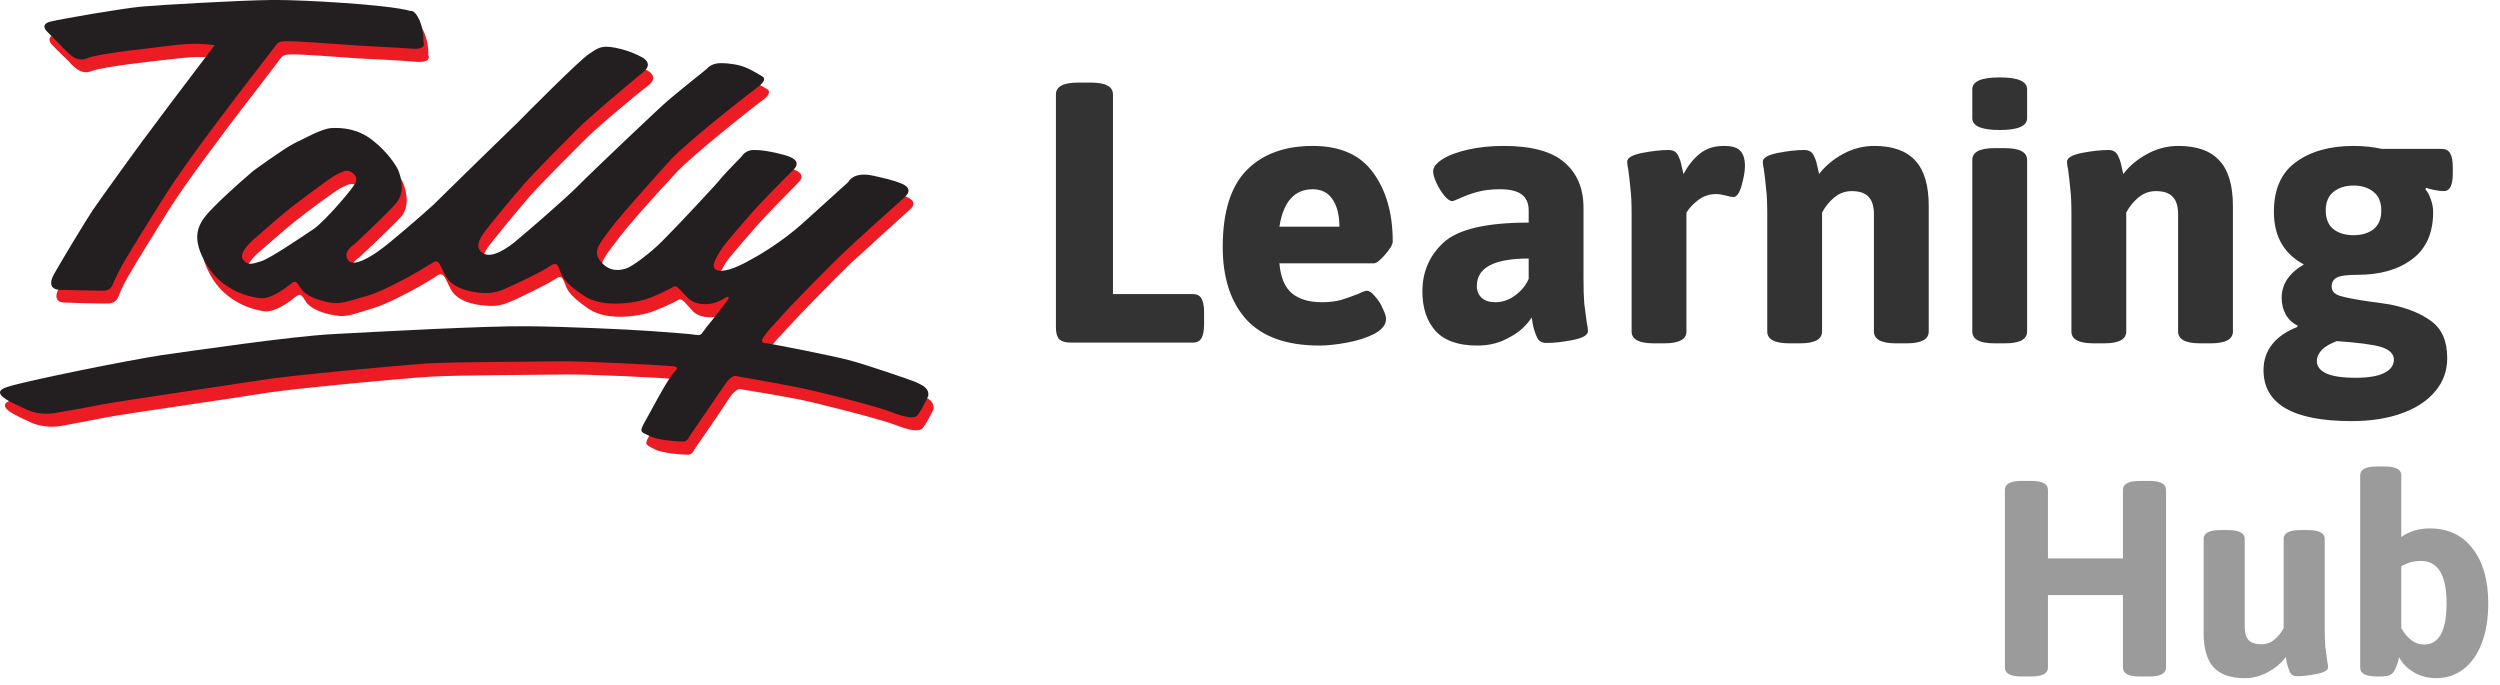
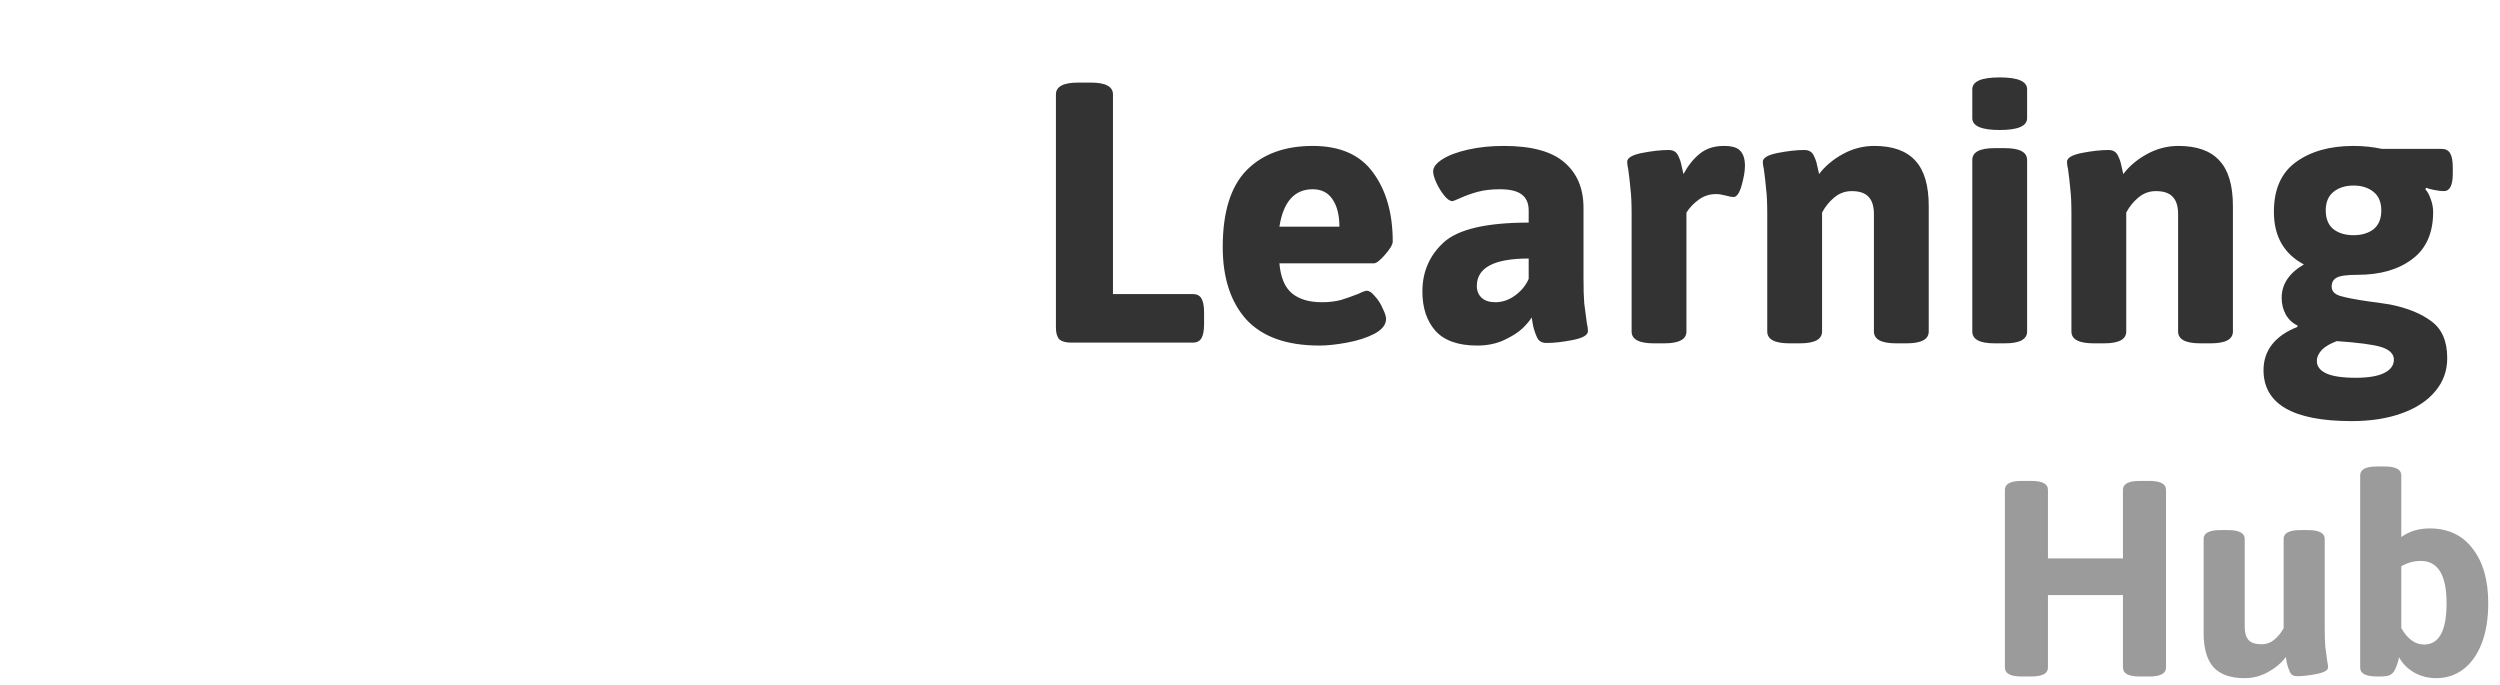
<svg xmlns="http://www.w3.org/2000/svg" width="270" height="74" viewBox="0 0 270 74" fill="none">
  <path d="M115.64 37C115.08 37 114.667 36.88 114.4 36.64C114.16 36.373 114.04 35.96 114.04 35.4V10.2C114.04 9.347 114.84 8.92 116.44 8.92H117.8C119.4 8.92 120.2 9.347 120.2 10.2V31.76H128.84C129.267 31.76 129.573 31.92 129.76 32.24C129.947 32.56 130.04 33.067 130.04 33.76V35C130.04 35.693 129.947 36.2 129.76 36.52C129.573 36.84 129.267 37 128.84 37H115.64ZM142.495 37.32C138.975 37.32 136.348 36.387 134.615 34.52C132.908 32.627 132.055 30.013 132.055 26.68C132.055 22.92 132.908 20.16 134.615 18.4C136.348 16.64 138.735 15.76 141.775 15.76C144.735 15.76 146.908 16.72 148.295 18.64C149.708 20.56 150.415 23.04 150.415 26.08C150.415 26.4 150.135 26.88 149.575 27.52C149.042 28.133 148.642 28.44 148.375 28.44H138.175C138.308 29.96 138.762 31.04 139.535 31.68C140.308 32.32 141.388 32.64 142.775 32.64C143.522 32.64 144.202 32.56 144.815 32.4C145.428 32.213 146.068 31.987 146.735 31.72C147.162 31.507 147.455 31.4 147.615 31.4C147.882 31.4 148.175 31.6 148.495 32C148.842 32.373 149.122 32.813 149.335 33.32C149.575 33.8 149.695 34.173 149.695 34.44C149.695 35.053 149.282 35.587 148.455 36.04C147.628 36.467 146.642 36.787 145.495 37C144.348 37.213 143.348 37.32 142.495 37.32ZM144.655 24.48C144.655 23.253 144.415 22.28 143.935 21.56C143.455 20.813 142.735 20.44 141.775 20.44C139.802 20.44 138.602 21.787 138.175 24.48H144.655ZM159.538 37.32C157.484 37.32 155.978 36.787 155.018 35.72C154.084 34.653 153.618 33.24 153.618 31.48C153.618 29.347 154.391 27.573 155.938 26.16C157.511 24.747 160.564 24.04 165.098 24.04V22.72C165.098 21.947 164.844 21.373 164.338 21C163.858 20.627 163.071 20.44 161.978 20.44C161.071 20.44 160.271 20.533 159.578 20.72C158.911 20.907 158.311 21.12 157.778 21.36C157.244 21.6 156.938 21.72 156.858 21.72C156.591 21.72 156.298 21.52 155.978 21.12C155.658 20.72 155.378 20.267 155.138 19.76C154.898 19.227 154.778 18.813 154.778 18.52C154.778 18.067 155.111 17.627 155.778 17.2C156.444 16.773 157.364 16.427 158.538 16.16C159.711 15.893 161.004 15.76 162.418 15.76C165.431 15.76 167.618 16.36 168.978 17.56C170.338 18.733 171.018 20.36 171.018 22.44V29.96C171.018 31.187 171.044 32.12 171.098 32.76C171.178 33.4 171.271 34.107 171.378 34.88C171.458 35.227 171.498 35.52 171.498 35.76C171.498 36.187 170.951 36.507 169.858 36.72C168.791 36.933 167.844 37.04 167.018 37.04C166.538 37.04 166.204 36.853 166.018 36.48C165.831 36.08 165.684 35.653 165.578 35.2C165.498 34.747 165.444 34.44 165.418 34.28C165.258 34.573 164.938 34.96 164.458 35.44C163.978 35.893 163.311 36.32 162.458 36.72C161.604 37.12 160.631 37.32 159.538 37.32ZM161.498 32.64C162.244 32.64 162.951 32.4 163.618 31.92C164.284 31.44 164.778 30.84 165.098 30.12V27.92C161.364 27.92 159.498 28.907 159.498 30.88C159.498 31.413 159.671 31.84 160.018 32.16C160.364 32.48 160.858 32.64 161.498 32.64ZM178.614 37.08C177.014 37.08 176.214 36.653 176.214 35.8V23.12C176.214 21.947 176.174 21.053 176.094 20.44C176.041 19.8 175.961 19.093 175.854 18.32C175.774 17.947 175.734 17.667 175.734 17.48C175.734 17.053 176.268 16.733 177.334 16.52C178.428 16.307 179.388 16.2 180.214 16.2C180.694 16.2 181.028 16.387 181.214 16.76C181.401 17.107 181.534 17.493 181.614 17.92C181.721 18.347 181.788 18.64 181.814 18.8C182.321 17.867 182.908 17.133 183.574 16.6C184.268 16.04 185.134 15.76 186.174 15.76C187.081 15.76 187.681 15.947 187.974 16.32C188.294 16.667 188.454 17.2 188.454 17.92C188.454 18.48 188.334 19.187 188.094 20.04C187.854 20.867 187.561 21.28 187.214 21.28C187.054 21.28 186.774 21.227 186.374 21.12C185.974 21.013 185.628 20.96 185.334 20.96C184.614 20.96 183.974 21.173 183.414 21.6C182.881 22 182.454 22.453 182.134 22.96V35.8C182.134 36.653 181.334 37.08 179.734 37.08H178.614ZM193.263 37.08C191.663 37.08 190.863 36.653 190.863 35.8V23.12C190.863 21.947 190.823 21.053 190.743 20.44C190.689 19.8 190.609 19.093 190.503 18.32C190.423 17.947 190.383 17.667 190.383 17.48C190.383 17.053 190.916 16.733 191.983 16.52C193.076 16.307 194.036 16.2 194.863 16.2C195.343 16.2 195.676 16.387 195.863 16.76C196.049 17.107 196.183 17.493 196.263 17.92C196.369 18.347 196.436 18.64 196.463 18.8C197.103 17.947 197.956 17.227 199.023 16.64C200.089 16.053 201.223 15.76 202.423 15.76C204.423 15.76 205.903 16.293 206.863 17.36C207.823 18.4 208.303 20.027 208.303 22.24V35.8C208.303 36.653 207.503 37.08 205.903 37.08H204.783C203.183 37.08 202.383 36.653 202.383 35.8V23.12C202.383 22.293 202.196 21.68 201.823 21.28C201.449 20.853 200.836 20.64 199.983 20.64C199.263 20.64 198.623 20.88 198.063 21.36C197.529 21.813 197.103 22.347 196.783 22.96V35.8C196.783 36.653 195.983 37.08 194.383 37.08H193.263ZM215.408 37.08C213.808 37.08 213.008 36.653 213.008 35.8V17.28C213.008 16.427 213.808 16 215.408 16H216.528C218.128 16 218.928 16.427 218.928 17.28V35.8C218.928 36.653 218.128 37.08 216.528 37.08H215.408ZM215.968 14.04C213.995 14.04 213.008 13.613 213.008 12.76V9.64C213.008 8.787 213.995 8.36 215.968 8.36C217.942 8.36 218.928 8.787 218.928 9.64V12.76C218.928 13.613 217.942 14.04 215.968 14.04ZM226.114 37.08C224.514 37.08 223.714 36.653 223.714 35.8V23.12C223.714 21.947 223.674 21.053 223.594 20.44C223.541 19.8 223.461 19.093 223.354 18.32C223.274 17.947 223.234 17.667 223.234 17.48C223.234 17.053 223.768 16.733 224.834 16.52C225.928 16.307 226.888 16.2 227.714 16.2C228.194 16.2 228.528 16.387 228.714 16.76C228.901 17.107 229.034 17.493 229.114 17.92C229.221 18.347 229.288 18.64 229.314 18.8C229.954 17.947 230.808 17.227 231.874 16.64C232.941 16.053 234.074 15.76 235.274 15.76C237.274 15.76 238.754 16.293 239.714 17.36C240.674 18.4 241.154 20.027 241.154 22.24V35.8C241.154 36.653 240.354 37.08 238.754 37.08H237.634C236.034 37.08 235.234 36.653 235.234 35.8V23.12C235.234 22.293 235.048 21.68 234.674 21.28C234.301 20.853 233.688 20.64 232.834 20.64C232.114 20.64 231.474 20.88 230.914 21.36C230.381 21.813 229.954 22.347 229.634 22.96V35.8C229.634 36.653 228.834 37.08 227.234 37.08H226.114ZM253.98 45.48C247.633 45.48 244.46 43.64 244.46 39.96C244.46 38.92 244.767 38 245.38 37.2C246.02 36.4 246.927 35.773 248.1 35.32L248.14 35.16C247.58 34.893 247.153 34.493 246.86 33.96C246.567 33.427 246.42 32.827 246.42 32.16C246.42 30.693 247.22 29.493 248.82 28.56C246.66 27.413 245.58 25.52 245.58 22.88C245.58 20.453 246.367 18.667 247.94 17.52C249.54 16.347 251.62 15.76 254.18 15.76C255.22 15.76 256.247 15.867 257.26 16.08H263.7C264.127 16.08 264.433 16.24 264.62 16.56C264.807 16.88 264.9 17.387 264.9 18.08V18.76C264.9 20.013 264.58 20.64 263.94 20.64C263.673 20.64 263.327 20.6 262.9 20.52C262.5 20.44 262.207 20.36 262.02 20.28L261.94 20.44C262.18 20.707 262.38 21.08 262.54 21.56C262.7 22.013 262.78 22.453 262.78 22.88C262.78 25.173 262.02 26.88 260.5 28C259.007 29.12 257.047 29.68 254.62 29.68C253.447 29.68 252.687 29.787 252.34 30C251.993 30.187 251.82 30.507 251.82 30.96C251.82 31.44 252.127 31.773 252.74 31.96C253.353 32.147 254.393 32.347 255.86 32.56C256.34 32.613 257.087 32.72 258.1 32.88C259.993 33.253 261.5 33.867 262.62 34.72C263.74 35.547 264.3 36.867 264.3 38.68C264.3 40.04 263.873 41.227 263.02 42.24C262.167 43.28 260.953 44.08 259.38 44.64C257.833 45.2 256.033 45.48 253.98 45.48ZM254.18 25.4C255.06 25.4 255.78 25.187 256.34 24.76C256.9 24.307 257.18 23.627 257.18 22.72C257.18 21.84 256.9 21.173 256.34 20.72C255.78 20.267 255.06 20.04 254.18 20.04C253.3 20.04 252.58 20.267 252.02 20.72C251.46 21.173 251.18 21.84 251.18 22.72C251.18 23.627 251.46 24.307 252.02 24.76C252.58 25.187 253.3 25.4 254.18 25.4ZM254.42 40.8C255.78 40.8 256.807 40.627 257.5 40.28C258.193 39.933 258.54 39.453 258.54 38.84C258.54 38.227 258.087 37.773 257.18 37.48C256.3 37.213 254.7 37 252.38 36.84C251.713 37.08 251.18 37.387 250.78 37.76C250.407 38.16 250.22 38.573 250.22 39C250.22 39.56 250.553 40 251.22 40.32C251.913 40.64 252.98 40.8 254.42 40.8Z" fill="#333333" />
  <path d="M218.329 73.06C217.129 73.06 216.529 72.74 216.529 72.1V52.9C216.529 52.26 217.129 51.94 218.329 51.94H219.379C220.579 51.94 221.179 52.26 221.179 52.9V60.31H229.279V52.9C229.279 52.26 229.879 51.94 231.079 51.94H232.129C233.329 51.94 233.929 52.26 233.929 52.9V72.1C233.929 72.74 233.329 73.06 232.129 73.06H231.079C229.879 73.06 229.279 72.74 229.279 72.1V64.27H221.179V72.1C221.179 72.74 220.579 73.06 219.379 73.06H218.329ZM242.401 73.24C240.901 73.24 239.791 72.85 239.071 72.07C238.351 71.27 237.991 70.04 237.991 68.38V58.21C237.991 57.57 238.591 57.25 239.791 57.25H240.631C241.831 57.25 242.431 57.57 242.431 58.21V67.72C242.431 68.34 242.571 68.81 242.851 69.13C243.131 69.43 243.591 69.58 244.231 69.58C244.771 69.58 245.241 69.41 245.641 69.07C246.061 68.71 246.391 68.3 246.631 67.84V58.21C246.631 57.57 247.231 57.25 248.431 57.25H249.271C250.471 57.25 251.071 57.57 251.071 58.21V67.72C251.071 68.64 251.091 69.34 251.131 69.82C251.191 70.3 251.261 70.83 251.341 71.41C251.401 71.67 251.431 71.89 251.431 72.07C251.431 72.39 251.021 72.63 250.201 72.79C249.401 72.95 248.691 73.03 248.071 73.03C247.711 73.03 247.461 72.89 247.321 72.61C247.181 72.31 247.071 71.99 246.991 71.65C246.931 71.31 246.891 71.08 246.871 70.96C246.391 71.6 245.751 72.14 244.951 72.58C244.171 73.02 243.321 73.24 242.401 73.24ZM263.12 73.24C262.22 73.24 261.41 73.03 260.69 72.61C259.99 72.19 259.46 71.65 259.1 70.99C259.02 71.41 258.88 71.84 258.68 72.28C258.54 72.58 258.35 72.79 258.11 72.91C257.87 73.01 257.52 73.06 257.06 73.06H256.7C255.5 73.06 254.9 72.74 254.9 72.1V51.34C254.9 50.7 255.5 50.38 256.7 50.38H257.54C258.74 50.38 259.34 50.7 259.34 51.34V58C260.2 57.38 261.22 57.07 262.4 57.07C264.4 57.07 265.95 57.8 267.05 59.26C268.17 60.7 268.73 62.66 268.73 65.14C268.73 66.84 268.49 68.3 268.01 69.52C267.53 70.74 266.86 71.67 266 72.31C265.16 72.93 264.2 73.24 263.12 73.24ZM261.8 69.61C263.42 69.61 264.23 68.12 264.23 65.14C264.23 62.1 263.3 60.58 261.44 60.58C260.72 60.58 260.02 60.77 259.34 61.15V67.84C260.02 69.02 260.84 69.61 261.8 69.61Z" fill="#9B9B9B" />
-   <path fill-rule="evenodd" clip-rule="evenodd" d="M34.415 26.143C35.697 25.243 38.458 21.928 38.606 21.644C38.803 21.312 39.345 20.744 38.704 20.176C38.063 19.608 37.57 19.939 36.88 20.271C36.19 20.602 33.034 22.97 31.851 23.917C30.717 24.817 27.808 27.374 27.808 27.374C27.808 27.374 26.231 28.747 26.773 29.458C27.365 30.121 27.858 29.884 28.745 29.647C29.583 29.411 33.133 27.043 34.415 26.143ZM99.397 42.67C99.841 42.86 100.926 43.144 100.827 44.186C100.827 44.186 99.841 46.222 99.496 46.364C99.101 46.554 98.411 46.554 96.833 45.938C95.305 45.322 88.254 43.523 86.331 43.144C84.458 42.765 80.119 42.055 80.119 42.055C80.119 42.055 79.577 41.723 78.69 43.097C77.802 44.517 74.992 48.543 74.992 48.543C74.992 48.543 74.795 49.111 74.302 49.111C73.759 49.111 71.491 48.969 70.653 48.495C69.766 48.022 69.568 48.069 70.061 47.169C70.604 46.27 72.576 42.386 73.414 41.581C74.203 40.824 72.872 41.013 72.428 40.918C72.034 40.824 63.504 40.397 60.989 40.445C58.524 40.492 49.65 40.492 46.495 40.681C43.339 40.871 31.802 41.96 28.745 42.434C25.688 42.954 13.363 44.707 11.686 45.038C10.01 45.37 6.707 45.985 6.707 45.985C6.707 45.985 5.08 46.364 3.403 45.654C1.776 44.896 -0.837 43.855 1.382 43.144C3.65 42.434 14.546 40.255 17.948 39.782C21.349 39.261 31.95 37.745 36.436 37.509C40.923 37.272 52.904 36.609 57.44 36.609C61.926 36.656 68.188 36.94 70.85 37.177C73.513 37.367 75.288 37.509 75.781 37.556C76.323 37.651 76.372 37.272 76.865 36.656C77.408 36.04 79.084 33.862 79.084 33.862C79.084 33.862 79.626 33.01 78.542 33.72C77.506 34.43 75.781 34.478 74.893 33.673C74.055 32.82 73.661 32.11 73.266 32.394C72.872 32.631 71.245 33.388 70.406 33.673C69.519 34.004 65.772 34.857 63.553 33.341C61.285 31.778 61.236 31.21 60.94 30.452C60.645 29.742 60.496 29.789 59.757 30.263C59.017 30.736 56.503 31.968 55.566 32.394C54.629 32.773 53.939 33.152 52.46 33.01C51.031 32.915 49.403 32.489 48.713 31.305C48.072 30.121 47.974 29.268 47.185 29.789C46.396 30.358 42.303 32.725 40.134 33.341C37.916 34.004 37.373 34.288 36.141 34.051C34.859 33.862 33.528 33.341 33.034 32.583C32.542 31.826 32.492 31.636 31.9 32.063C31.358 32.536 29.78 33.72 28.597 33.625C27.414 33.483 24.357 32.725 22.681 29.647C21.005 26.522 22.188 25.243 23.716 23.68C25.195 22.165 27.858 19.892 27.858 19.892C27.858 19.892 31.161 17.429 32.295 16.908C33.429 16.387 35.204 15.345 36.338 15.251C37.521 15.156 39.148 15.298 40.775 16.577C42.402 17.855 43.339 19.276 43.536 19.749C43.733 20.271 44.424 22.165 43.29 23.443C42.106 24.722 38.803 27.8 38.803 27.8C38.803 27.8 37.521 28.558 38.113 29.458C38.704 30.405 40.874 28.889 41.613 28.416C42.303 27.895 46.1 24.675 47.283 23.585C48.417 22.449 55.813 15.251 56.503 14.588C57.144 13.925 63.258 7.816 64.145 7.247C65.032 6.679 65.378 6.253 67.005 6.584C68.681 6.916 69.667 7.484 69.667 7.484C69.667 7.484 71.393 8.147 70.012 9.236C68.632 10.278 63.997 14.162 62.863 15.393C61.68 16.577 58.327 19.939 57.243 21.17C56.158 22.402 53.15 26.048 52.657 26.759C52.164 27.469 51.918 28.227 52.657 28.747C53.397 29.221 54.679 28.7 56.059 27.564C57.44 26.474 61.433 22.97 62.863 21.596C64.293 20.176 71.935 12.883 72.625 12.267C73.315 11.699 76.865 8.858 76.865 8.858C76.865 8.858 77.309 8.242 78.344 8.242C79.38 8.242 80.415 8.431 81.056 8.668C81.697 8.952 82.831 9.615 82.831 9.615C82.831 9.615 83.571 9.947 82.338 10.846C81.106 11.746 74.795 16.766 73.069 18.613C71.343 20.46 67.892 24.248 66.61 26.001C65.328 27.753 64.441 28.511 65.427 29.695C66.413 30.831 67.596 30.594 68.188 30.405C68.78 30.168 70.752 28.795 72.181 27.327C73.611 25.859 78.098 21.076 78.542 20.507C79.035 19.939 80.662 18.282 80.662 18.282C80.662 18.282 81.007 17.619 81.944 17.619C82.88 17.619 83.472 17.761 84.409 17.95C85.346 18.139 87.367 18.566 86.233 19.702C85.05 20.886 82.289 23.728 81.697 24.438C81.106 25.148 78.739 27.753 78.295 28.511C77.851 29.316 77.26 30.168 77.851 30.547C78.493 30.926 79.972 30.405 81.5 29.552C82.979 28.747 85.198 27.327 87.12 25.575C89.043 23.87 92.15 21.028 92.15 21.028C92.15 21.028 92.692 19.892 94.91 20.365C97.129 20.886 97.671 21.17 97.671 21.17C97.671 21.17 99.397 21.644 98.263 22.638C97.129 23.68 93.284 27.137 91.804 28.511C90.325 29.931 85.839 34.525 85.05 35.425C84.261 36.325 82.141 38.361 83.028 38.456C83.916 38.55 90.572 39.829 92.15 40.255C93.727 40.681 98.954 42.434 99.397 42.67ZM23.766 6.3C23.766 6.3 21.892 6.016 19.772 6.253C17.652 6.489 11.193 7.153 9.911 7.674C8.679 8.195 7.791 7.011 7.298 6.489C6.756 6.016 5.523 4.737 5.523 4.737C5.523 4.737 4.882 3.98 6.016 3.696C7.199 3.459 13.757 2.322 15.828 2.133C17.898 1.944 27.907 1.375 30.569 1.375C33.182 1.422 42.452 1.896 44.867 2.559C44.867 2.559 45.361 2.417 45.854 3.601C46.346 4.832 46.248 5.921 46.248 5.921C46.248 5.921 46.741 6.774 45.015 6.679C43.339 6.537 40.529 6.395 38.606 6.3C36.732 6.158 32.147 5.827 31.457 5.874C30.816 5.921 30.619 5.874 30.224 6.395C29.83 6.963 28.006 9.284 27.562 9.899C27.118 10.468 25.195 12.93 23.568 15.156C21.941 17.334 19.87 20.081 18.046 22.97C16.271 25.859 14.595 28.511 13.905 29.742C13.215 30.926 12.919 31.684 12.82 31.968C12.672 32.252 12.524 32.725 11.735 32.773C10.897 32.82 7.052 32.678 7.052 32.678C7.052 32.678 5.425 32.82 6.411 31.021C7.397 29.174 9.616 25.527 10.552 24.107C11.489 22.686 16.271 16.103 17.208 14.872C18.096 13.688 23.766 6.3 23.766 6.3Z" fill="#ED1C24" />
-   <path fill-rule="evenodd" clip-rule="evenodd" d="M33.889 24.721C35.17 23.821 37.931 20.506 38.079 20.222C38.276 19.938 38.818 19.369 38.178 18.753C37.537 18.185 37.044 18.517 36.353 18.848C35.663 19.18 32.508 21.595 31.325 22.495C30.191 23.395 27.282 25.952 27.282 25.952C27.282 25.952 25.704 27.325 26.246 28.036C26.789 28.746 27.331 28.462 28.169 28.225C29.057 27.988 32.557 25.62 33.889 24.721ZM30.043 0H29.227C25.759 0.045 17.198 0.537 15.301 0.711C13.23 0.9 6.673 2.037 5.49 2.321C4.306 2.605 4.996 3.315 4.996 3.315C4.996 3.315 6.229 4.594 6.771 5.115C7.264 5.588 8.152 6.82 9.385 6.299C10.666 5.73 17.125 5.115 19.245 4.831C21.365 4.594 23.189 4.878 23.189 4.878C23.189 4.878 17.569 12.266 16.681 13.497C15.745 14.681 10.962 21.311 10.025 22.684C9.089 24.105 6.87 27.799 5.835 29.598C4.849 31.398 6.525 31.303 6.525 31.303C6.525 31.303 10.37 31.398 11.209 31.398C11.997 31.351 12.145 30.83 12.244 30.545C12.392 30.261 12.688 29.504 13.378 28.32C14.068 27.136 15.695 24.484 17.52 21.595C19.344 18.706 21.414 15.912 23.041 13.734C24.668 11.556 26.591 9.046 27.035 8.477C27.479 7.909 29.303 5.541 29.697 5.02C30.092 4.452 30.24 4.499 30.93 4.452C31.62 4.405 36.206 4.736 38.079 4.878C40.002 5.02 42.763 5.115 44.488 5.257C46.214 5.399 45.721 4.499 45.721 4.499C45.721 4.499 45.82 3.41 45.327 2.226C44.784 0.995 44.341 1.184 44.341 1.184C41.876 0.474 32.656 0 30.043 0ZM98.87 41.248C99.265 41.485 100.399 41.769 100.251 42.764C100.251 42.764 99.314 44.8 98.919 44.989C98.525 45.132 97.835 45.132 96.306 44.516C94.778 43.901 87.728 42.1 85.805 41.769C83.931 41.39 79.593 40.633 79.593 40.633C79.593 40.633 79.05 40.301 78.163 41.722C77.226 43.095 74.465 47.121 74.465 47.121C74.465 47.121 74.268 47.689 73.775 47.689C73.232 47.689 70.965 47.547 70.126 47.073C69.239 46.647 69.042 46.694 69.535 45.747C70.077 44.847 72.049 40.964 72.838 40.159C73.676 39.401 72.345 39.591 71.901 39.496C71.457 39.449 62.977 38.975 60.463 39.023C57.949 39.07 49.123 39.07 45.968 39.259C42.812 39.496 31.226 40.538 28.169 41.059C25.112 41.532 12.836 43.332 11.159 43.663C9.483 43.995 6.18 44.563 6.18 44.563C6.18 44.563 4.503 44.989 2.876 44.232C1.25 43.474 -1.363 42.432 0.855 41.769C3.123 41.059 14.019 38.88 17.421 38.36C20.823 37.886 31.423 36.323 35.91 36.086C40.347 35.85 52.377 35.187 56.913 35.234C61.4 35.281 67.661 35.566 70.324 35.755C72.986 35.944 74.761 36.086 75.254 36.181C75.796 36.276 75.846 35.897 76.338 35.281C76.881 34.666 78.557 32.44 78.557 32.44C78.557 32.44 79.1 31.635 78.015 32.345C76.93 33.008 75.205 33.056 74.367 32.25C73.479 31.398 73.134 30.735 72.74 30.971C72.345 31.209 70.718 32.014 69.83 32.298C68.992 32.582 65.245 33.434 63.026 31.919C60.759 30.403 60.709 29.788 60.413 29.078C60.118 28.32 59.97 28.367 59.23 28.841C58.491 29.362 55.976 30.545 55.04 30.971C54.103 31.398 53.413 31.73 51.934 31.635C50.503 31.493 48.877 31.067 48.186 29.883C47.496 28.698 47.447 27.846 46.658 28.415C45.869 28.935 41.777 31.351 39.608 31.966C37.389 32.582 36.846 32.866 35.614 32.677C34.332 32.44 32.951 31.919 32.508 31.161C32.015 30.403 31.916 30.214 31.374 30.688C30.832 31.114 29.254 32.345 28.07 32.203C26.838 32.061 23.781 31.351 22.105 28.225C20.428 25.147 21.661 23.821 23.14 22.305C24.668 20.743 27.331 18.47 27.331 18.47C27.331 18.47 30.634 16.054 31.768 15.486C32.902 14.965 34.628 13.923 35.811 13.828C36.945 13.781 38.622 13.876 40.249 15.155C41.876 16.433 42.763 17.854 43.009 18.375C43.207 18.848 43.897 20.743 42.714 22.021C41.58 23.3 38.276 26.378 38.276 26.378C38.276 26.378 36.945 27.183 37.586 28.083C38.178 28.983 40.347 27.515 41.037 26.994C41.777 26.52 45.573 23.252 46.757 22.163C47.89 21.027 55.286 13.828 55.927 13.213C56.568 12.55 62.682 6.394 63.618 5.825C64.506 5.257 64.851 4.831 66.478 5.162C68.105 5.493 69.091 6.062 69.091 6.062C69.091 6.062 70.817 6.725 69.436 7.814C68.105 8.903 63.47 12.787 62.336 13.971C61.153 15.155 57.8 18.517 56.716 19.748C55.631 20.979 52.574 24.626 52.13 25.336C51.638 26.047 51.391 26.852 52.13 27.325C52.87 27.846 54.152 27.278 55.532 26.189C56.913 25.052 60.907 21.595 62.336 20.174C63.717 18.753 71.408 11.461 72.099 10.893C72.788 10.277 76.338 7.435 76.338 7.435C76.338 7.435 76.782 6.82 77.818 6.82C78.853 6.82 79.888 7.009 80.529 7.293C81.17 7.53 82.305 8.241 82.305 8.241C82.305 8.241 83.044 8.524 81.811 9.424C80.578 10.324 74.219 15.344 72.493 17.191C70.817 19.038 67.365 22.874 66.034 24.578C64.752 26.331 63.914 27.136 64.9 28.272C65.886 29.456 67.07 29.172 67.661 28.983C68.253 28.794 70.225 27.373 71.655 25.904C73.085 24.484 77.571 19.701 78.015 19.085C78.508 18.517 80.135 16.859 80.135 16.859C80.135 16.859 80.48 16.196 81.417 16.196C82.353 16.196 82.945 16.338 83.882 16.528C84.819 16.765 86.84 17.143 85.706 18.327C84.523 19.464 81.762 22.305 81.17 23.016C80.578 23.726 78.212 26.331 77.769 27.136C77.325 27.893 76.733 28.794 77.325 29.125C77.916 29.504 79.445 28.983 80.924 28.131C82.452 27.325 84.671 25.904 86.594 24.2C88.517 22.448 91.623 19.654 91.623 19.654C91.623 19.654 92.115 18.47 94.384 18.99C96.602 19.464 97.144 19.748 97.144 19.748C97.144 19.748 98.87 20.222 97.736 21.264C96.602 22.305 92.757 25.715 91.277 27.136C89.798 28.509 85.311 33.103 84.523 34.003C83.734 34.95 81.614 36.939 82.501 37.033C83.389 37.128 90.045 38.454 91.623 38.88C93.2 39.259 98.427 41.059 98.87 41.248Z" fill="#231F20" />
</svg>